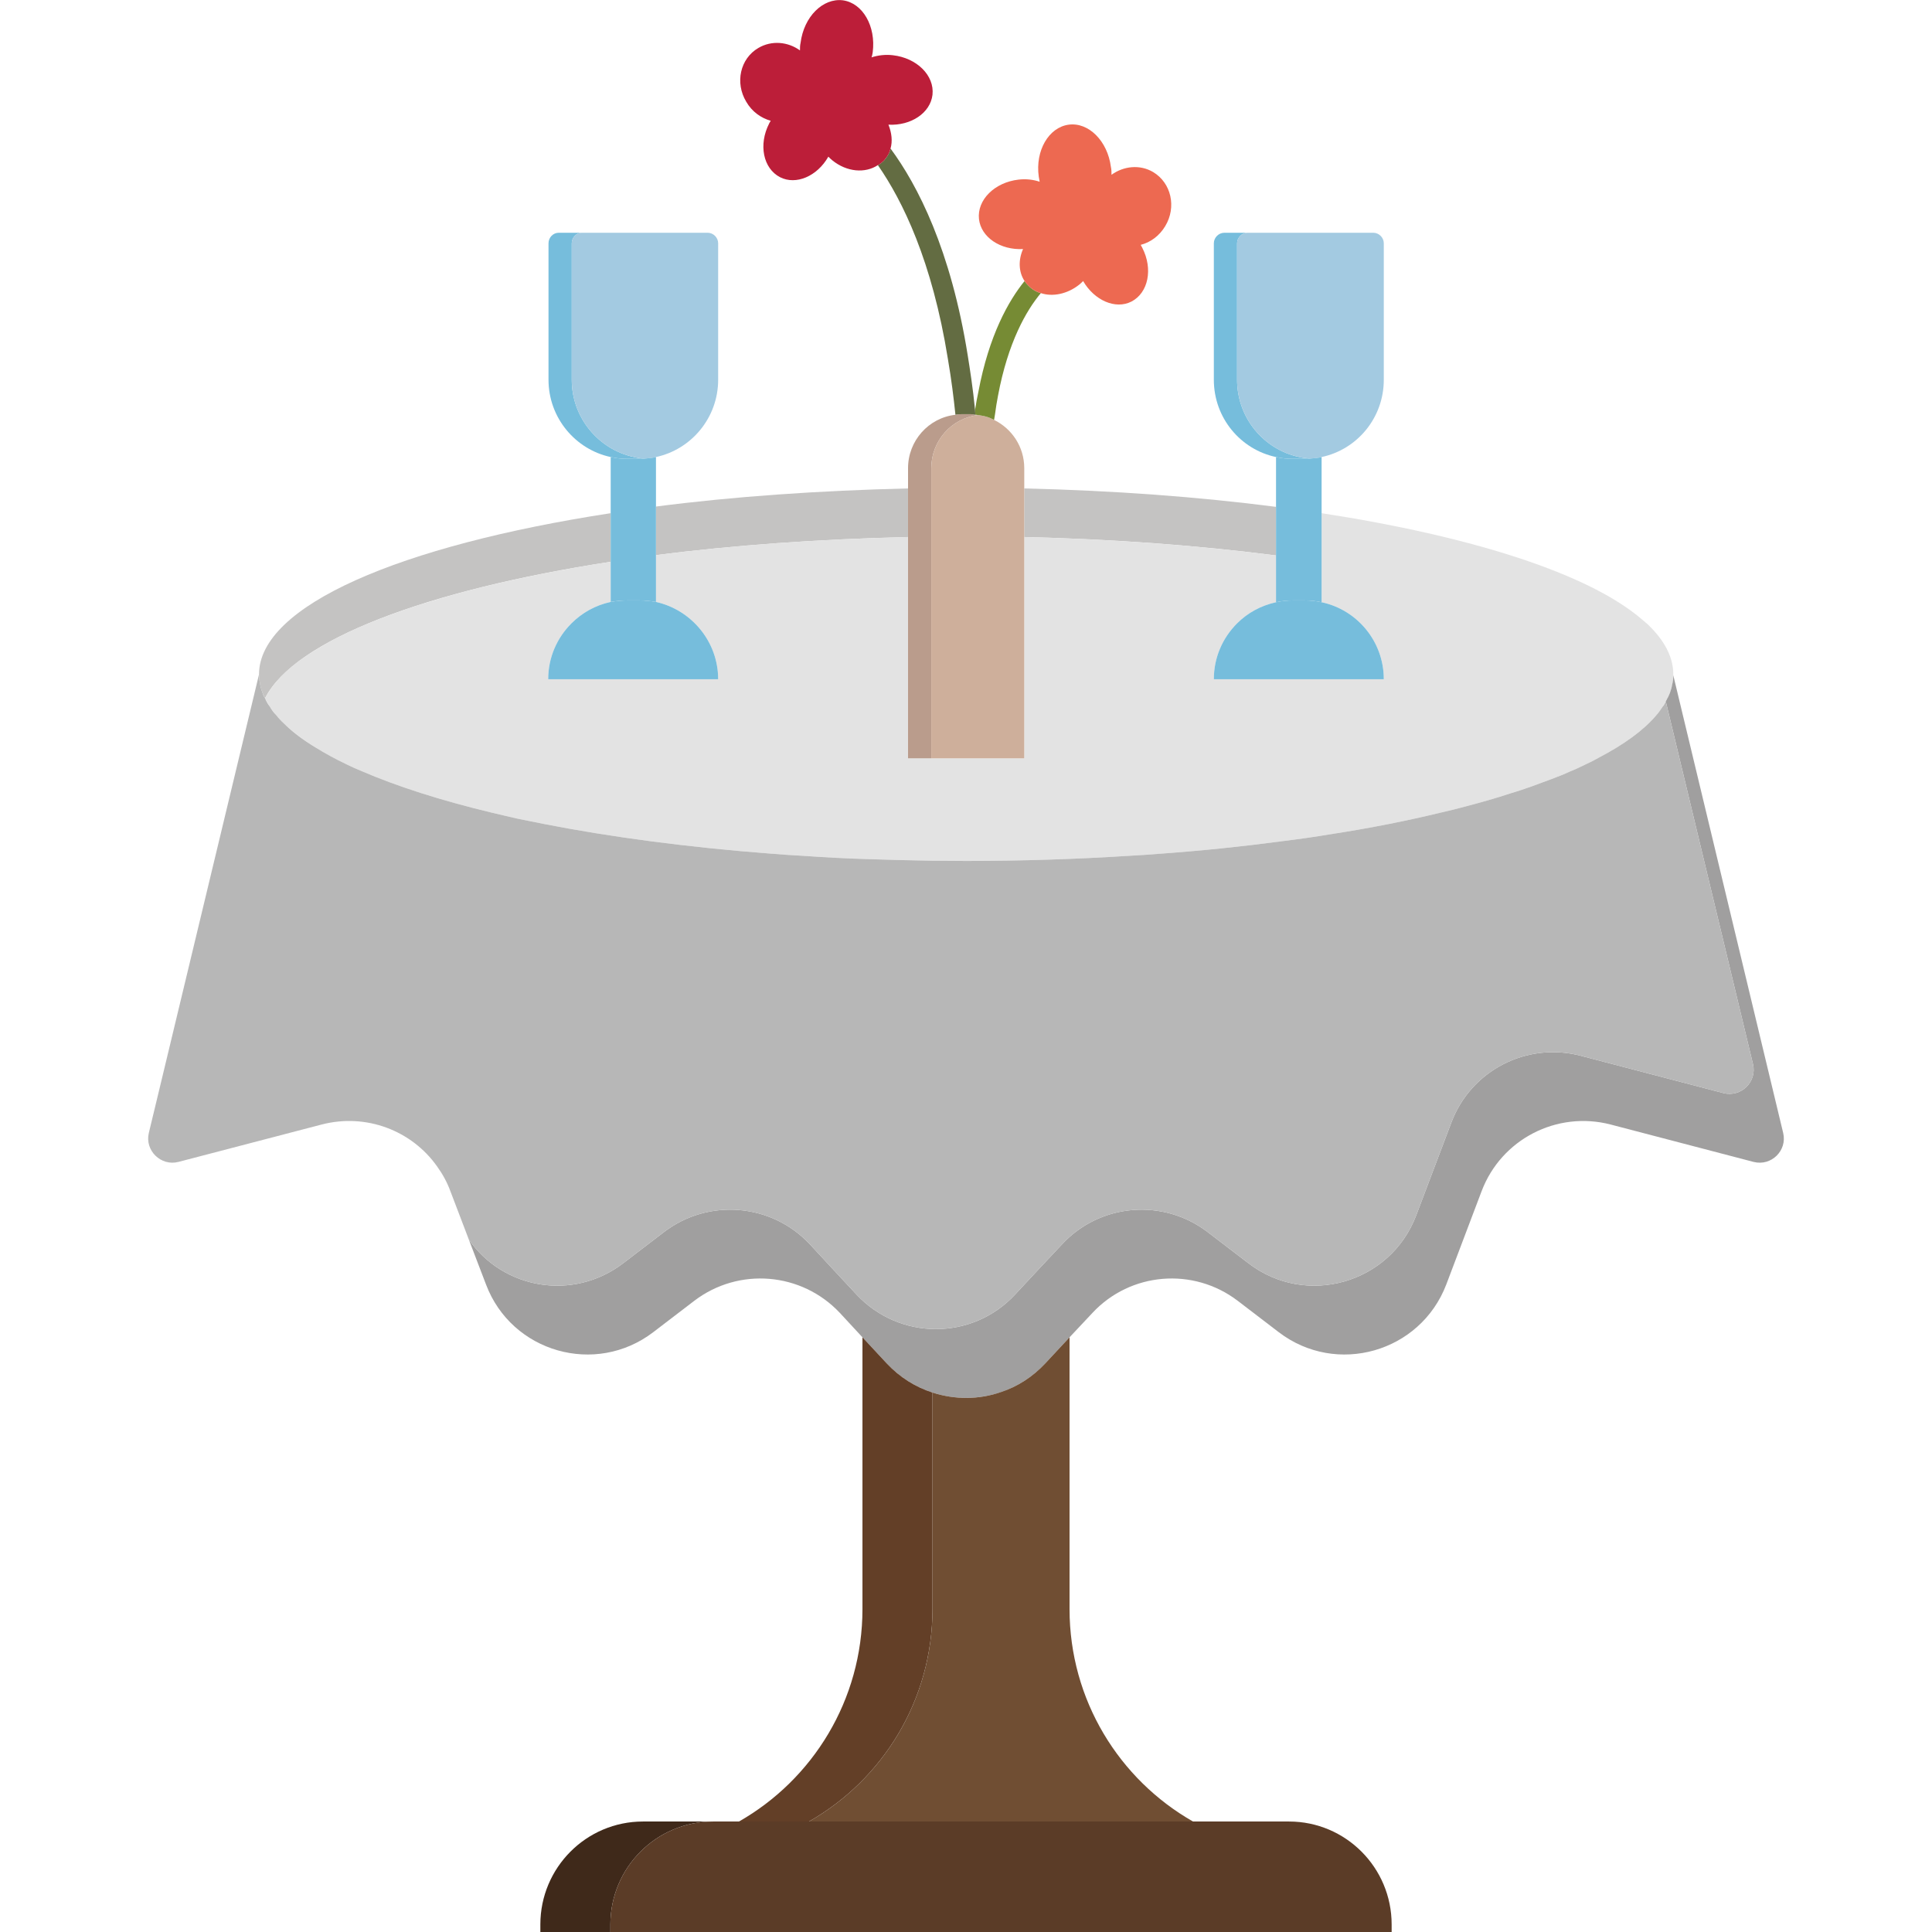
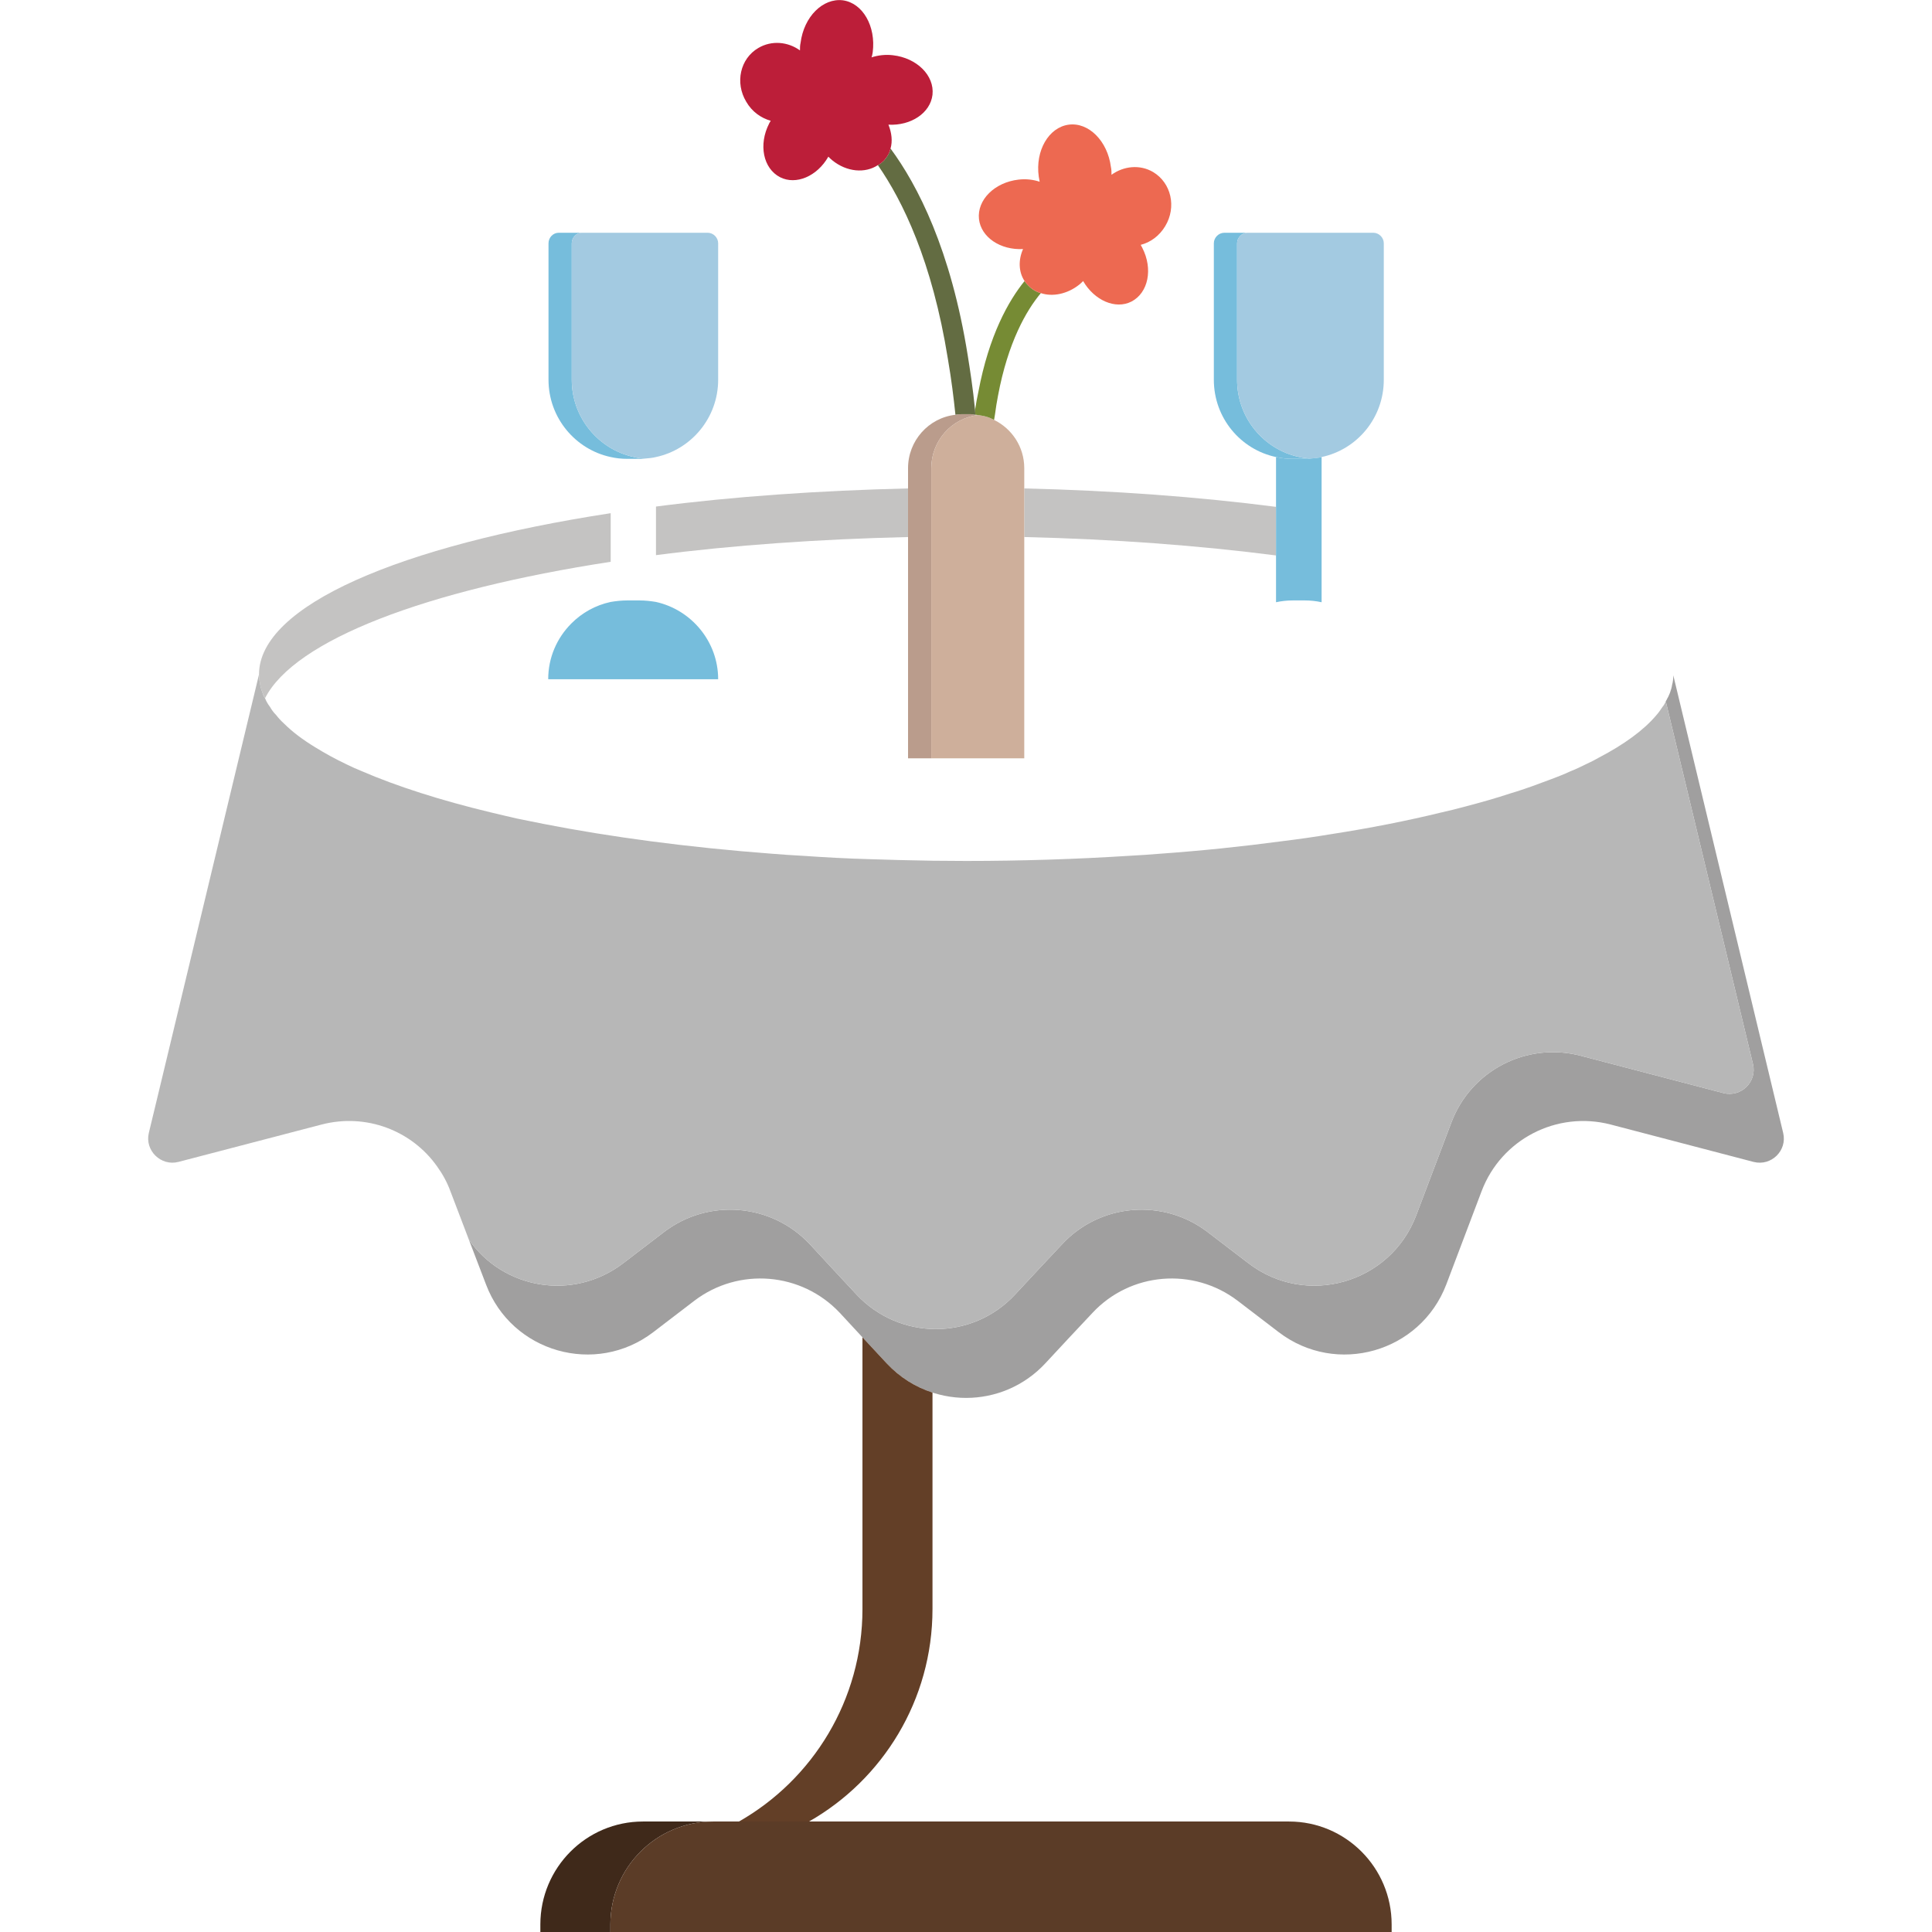
<svg xmlns="http://www.w3.org/2000/svg" id="Layer_1" enable-background="new 0 0 64 64" viewBox="0 0 64 64">
  <g>
    <g fill="#c4c3c2">
      <path d="m30.08 16.18v1.61c-2.96.07-5.81.27-8.35.6v-1.61c2.54-.33 5.39-.53 8.35-.6z" />
      <path d="m20.23 17v1.61c-6.12.94-10.47 2.59-11.45 4.52-.03-.06-.07-.13-.09-.2-.04-.1-.07-.21-.08-.31-.02-.09-.03-.19-.03-.28 0-2.28 4.68-4.27 11.65-5.34z" />
      <path d="m42.27 16.79v1.61c-2.56-.33-5.36-.54-8.34-.61v-1.61c2.98.07 5.78.28 8.34.61z" />
    </g>
-     <path d="m55.43 22.34v.02.01c0 .11-.01.21-.04.32-.01.08-.04.17-.07.26-.03.06-.05.13-.09.19-.01.03-.03.05-.05.08v.01c-.03.06-.07.13-.11.19-.06.09-.12.18-.2.27-.42.5-1.07.97-1.91 1.41-.12.07-.26.14-.39.2-.18.09-.37.18-.57.26-.19.09-.4.17-.61.25s-.43.16-.65.24c-.23.08-.46.16-.7.23-.48.16-.98.3-1.51.44-.26.07-.54.14-.81.2-1.11.27-2.32.51-3.61.71-.54.09-1.1.17-1.67.24-1.27.17-2.61.31-4 .41-.34.03-.69.05-1.04.07-1.73.11-3.54.17-5.4.17-.74 0-1.48-.01-2.21-.03-.34-.01-.67-.02-1.01-.03-.74-.02-1.46-.06-2.18-.11-.35-.02-.7-.04-1.04-.07-2.77-.21-5.32-.55-7.57-.99-.3-.06-.6-.12-.89-.18-.29-.07-.57-.13-.85-.2-1.66-.4-3.1-.86-4.28-1.37-.17-.07-.33-.14-.49-.22-.38-.18-.72-.37-1.03-.56-.42-.26-.76-.52-1.04-.79-.1-.09-.19-.19-.26-.28-.08-.09-.15-.18-.21-.28-.06-.09-.11-.18-.16-.28.13-.25.31-.49.54-.73.2-.2.43-.4.7-.59.07-.04.13-.08.19-.13.13-.08.28-.17.43-.26.18-.11.37-.22.58-.32.41-.21.87-.41 1.36-.6.25-.1.5-.19.77-.28.01-.01.01-.01.02-.01.26-.09.53-.18.81-.26.76-.24 1.58-.46 2.46-.66.24-.05.49-.11.74-.16.42-.09.84-.18 1.28-.25.19-.04.39-.08.59-.11.32-.06.65-.11.98-.16v1.33c-.51.11-.95.36-1.3.71-.48.48-.77 1.13-.77 1.85h5.63c0-1.25-.89-2.3-2.06-2.56v-1.55c2.54-.33 5.39-.53 8.35-.6v7.33h3.85v-7.33c.26.01.52.01.77.02 2.69.09 5.23.29 7.57.59v1.55c-.5.11-.94.35-1.29.7-.48.48-.77 1.13-.77 1.85h5.63c0-1.25-.88-2.3-2.06-2.55v-2.95c5.01.77 8.84 2.01 10.59 3.5.07.06.14.12.2.17.56.53.86 1.09.86 1.67z" fill="#e3e3e3" />
    <path d="m58.09 38.49-4.74-1.24c-1.78-.46-3.62.49-4.27 2.21l-1.17 3.09c-.86 2.25-3.64 3.04-5.55 1.58l-1.36-1.04c-1.47-1.12-3.55-.95-4.81.4l-.76.81-.8.86c-1.42 1.53-3.83 1.53-5.26 0l-.8-.86-.75-.81c-1.27-1.35-3.35-1.52-4.82-.4l-1.36 1.04c-1.91 1.46-4.69.67-5.54-1.58l-.57-1.49c1.12 1.63 3.44 2.06 5.11.79l1.36-1.04c1.47-1.12 3.55-.95 4.82.4l.75.81.8.86c1.43 1.53 3.84 1.53 5.26 0l.8-.86.76-.81c1.26-1.35 3.34-1.52 4.81-.4l1.36 1.04c1.91 1.46 4.69.67 5.55-1.58l1.17-3.09c.65-1.72 2.49-2.67 4.27-2.21l4.74 1.24c.59.15 1.12-.38.98-.96l-2.89-12.02c.02-.03.04-.06.05-.09.04-.06.06-.13.09-.19.03-.09.06-.18.07-.26.03-.11.04-.21.04-.32l3.64 15.16c.14.58-.39 1.11-.98.96z" fill="#a09f9f" />
    <path d="m57.09 36.21-4.74-1.24c-1.78-.46-3.62.49-4.27 2.21l-1.17 3.09c-.86 2.25-3.64 3.04-5.55 1.58l-1.36-1.04c-1.47-1.12-3.55-.95-4.81.4l-.76.81-.8.86c-1.42 1.53-3.83 1.53-5.26 0l-.8-.86-.75-.81c-1.27-1.35-3.35-1.52-4.82-.4l-1.36 1.04c-1.67 1.27-3.99.84-5.11-.79l-.61-1.6c-.11-.3-.26-.57-.44-.82-.84-1.19-2.35-1.77-3.82-1.39l-4.75 1.24c-.58.15-1.12-.38-.98-.96l.34-1.41 3.31-13.78c0 .09.01.19.03.28.01.1.04.21.08.31.02.07.05.14.09.2.04.1.09.19.16.28.05.09.12.19.21.28.07.09.16.19.26.28.28.28.63.54 1.04.79.31.19.65.38 1.03.56.16.08.32.15.49.22 1.18.51 2.62.97 4.28 1.37.28.07.56.13.85.2.29.06.59.12.89.18 2.25.44 4.8.78 7.57.99.34.03.69.05 1.04.07.72.05 1.44.09 2.18.11.34.01.67.02 1.01.03.73.02 1.47.03 2.21.03 1.86 0 3.67-.06 5.4-.17.35-.02.7-.04 1.04-.07 1.39-.1 2.73-.24 4-.41.57-.07 1.13-.15 1.67-.24 1.29-.2 2.5-.44 3.61-.71.27-.06.55-.13.81-.2.53-.14 1.03-.28 1.51-.44.24-.07.47-.15.7-.23.22-.08.44-.16.65-.24s.42-.16.61-.25c.2-.08.39-.17.57-.26.13-.06.27-.13.39-.2.84-.44 1.49-.91 1.91-1.41.08-.09.14-.18.2-.27.05-.06.09-.13.11-.19l2.89 12.02c.14.58-.39 1.11-.98.96z" fill="#b7b7b7" />
    <path d="m55.43 22.36-.01-.02" fill="none" />
    <g>
      <path d="m30.89 46.13v7.17c0 3.02-1.65 5.65-4.09 7.04h-2.32c2.44-1.39 4.09-4.02 4.09-7.04v-9l.8.86c.44.47.96.79 1.52.97z" fill="#633f27" />
-       <path d="m39.52 60.34h-12.72c2.44-1.39 4.09-4.02 4.09-7.04v-7.17c.74.24 1.54.24 2.28-.02.54-.18 1.04-.5 1.46-.95l.8-.86v9c0 3.02 1.65 5.65 4.09 7.04z" fill="#704e33" />
    </g>
    <path d="m23.62 60.34c-1.88 0-3.4 1.53-3.4 3.41v.25h-2.32v-.25c0-1.88 1.52-3.41 3.4-3.41z" fill="#3f291a" />
    <path d="m46.1 63.75v.25h-25.88v-.25c0-1.88 1.52-3.41 3.4-3.41h19.08c1.88 0 3.4 1.53 3.4 3.41z" fill="#5b3c27" />
    <path d="m21.37 15.19c-.06.01-.13.01-.19.01h-.4c-.19 0-.37-.02-.55-.06-1.17-.25-2.06-1.3-2.06-2.56v-4.52c0-.19.15-.35.34-.35h.77c-.19 0-.34.16-.34.35v4.52c0 1.26.89 2.31 2.06 2.56.12.03.24.05.37.05z" fill="#76bddc" />
    <path d="m23.79 8.06v4.52c0 1.26-.89 2.31-2.06 2.56-.12.03-.24.04-.36.05-.13 0-.25-.02-.37-.05-1.17-.25-2.06-1.3-2.06-2.56v-4.52c0-.19.15-.35.34-.35h4.16c.19 0 .35.16.35.35z" fill="#a3cae1" />
-     <path d="m21.73 15.14v4.8c-.18-.03-.36-.05-.55-.05h-.4c-.19 0-.37.02-.55.05v-4.8c.18.04.36.06.55.06h.4c.06 0 .13 0 .19-.01.12-.01.24-.02.36-.05z" fill="#76bddc" />
    <path d="m23.79 22.5h-5.63c0-.72.29-1.37.77-1.85.35-.35.79-.6 1.3-.71.18-.03.36-.05.55-.05h.4c.19 0 .37.02.55.05 1.17.26 2.06 1.31 2.06 2.56z" fill="#76bddc" />
    <path d="m43.41 15.19c-.06.01-.13.01-.19.01h-.39c-.19 0-.38-.02-.56-.06-1.18-.25-2.06-1.3-2.06-2.56v-4.52c0-.19.16-.35.35-.35h.77c-.19 0-.35.16-.35.35v4.52c0 1.26.88 2.31 2.06 2.56.12.03.24.04.37.05z" fill="#76bddc" />
    <path d="m45.84 8.06v4.52c0 1.26-.88 2.31-2.06 2.56-.12.03-.24.04-.37.05-.13-.01-.25-.02-.37-.05-1.18-.25-2.06-1.3-2.06-2.56v-4.52c0-.19.16-.35.35-.35h4.16c.19 0 .35.16.35.35z" fill="#a3cae1" />
    <path d="m43.78 15.14v4.81c-.18-.04-.37-.06-.56-.06h-.39c-.19 0-.38.02-.56.06v-4.81c.18.04.37.06.56.06h.39c.06 0 .13 0 .19-.01.13-.01.25-.02.37-.05z" fill="#76bddc" />
-     <path d="m45.84 22.5h-5.63c0-.72.29-1.37.77-1.85.35-.35.79-.59 1.29-.7.18-.04.37-.06.56-.06h.39c.19 0 .38.02.56.06 1.18.25 2.06 1.3 2.06 2.55z" fill="#76bddc" />
    <path d="m32.39 13.75c-.88.11-1.54.86-1.54 1.76v9.61h-.77v-9.61c0-.91.68-1.67 1.57-1.77.07-.02.14-.02.22-.02h.27c.05 0 .1 0 .14.02.01-.01.02-.01.03 0 .03 0 .05 0 .08.01z" fill="#ba9c8c" />
    <path d="m33.93 15.51v9.61h-3.08v-9.61c0-.9.66-1.65 1.54-1.76.03 0 .05 0 .08.01.16.02.32.07.46.15.59.29 1 .89 1 1.6z" fill="#ceaf9b" />
    <path d="m34.48 9.71c-.48.57-1.09 1.63-1.42 3.4-.04.2-.07.4-.1.62-.01.06-.02.12-.03.18-.14-.08-.3-.13-.46-.15-.03-.01-.05-.01-.08-.01-.03-.01-.05-.01-.08-.01 0-.06-.01-.11-.01-.16.03-.21.07-.41.11-.6.35-1.87 1-3.02 1.53-3.67.02.03.04.05.06.08.01.01.02.02.03.03.12.14.27.24.45.29z" fill="#768b34" />
    <path d="m38.6 7.49c-.19.32-.49.54-.81.62.01.04.04.07.05.1.36.7.2 1.49-.36 1.78-.53.27-1.23-.04-1.6-.68-.04.04-.08.08-.13.12-.39.31-.88.41-1.27.28-.18-.05-.33-.15-.45-.29-.01-.01-.02-.02-.03-.03-.02-.03-.04-.05-.06-.08-.2-.3-.21-.7-.05-1.06-.75.04-1.39-.39-1.46-.99-.07-.64.52-1.22 1.31-1.31.25-.03.49 0 .7.07-.01-.06-.02-.11-.03-.17-.12-.86.33-1.63.99-1.72s1.29.54 1.4 1.4c.02.09.02.17.02.26.4-.29.94-.35 1.38-.09.6.36.78 1.16.4 1.79z" fill="#ed6951" />
    <path d="m32.31 13.74c-.01-.01-.02-.01-.03 0-.04-.02-.09-.02-.14-.02h-.27c-.08 0-.15 0-.22.02-.06-.57-.13-1.15-.25-1.85-.52-3.24-1.5-5.24-2.32-6.42.07-.03.14-.09.21-.16.01-.01.02-.03.03-.04.09-.1.15-.22.18-.35.9 1.22 2 3.35 2.56 6.87.07.44.17 1.07.24 1.79 0 .05.01.1.01.16z" fill="#636c42" />
    <path d="m29.43 4.13c.11.27.14.55.07.79-.03.13-.09.25-.18.35-.01.01-.02.03-.03.04-.07.07-.14.13-.21.16-.42.28-1.03.23-1.51-.16-.05-.04-.09-.08-.13-.12-.37.65-1.07.95-1.6.68-.56-.29-.72-1.08-.36-1.78.01-.03.04-.06.05-.09-.32-.09-.62-.3-.81-.63-.38-.63-.2-1.43.4-1.78.44-.26.98-.21 1.38.08 0-.08 0-.17.02-.25.11-.87.74-1.49 1.4-1.41.66.09 1.1.86.99 1.72-.01.06-.02.12-.04.17.22-.07.46-.1.71-.07.79.09 1.38.67 1.31 1.31-.07.6-.71 1.03-1.46.99z" fill="#bc1e39" />
  </g>
</svg>